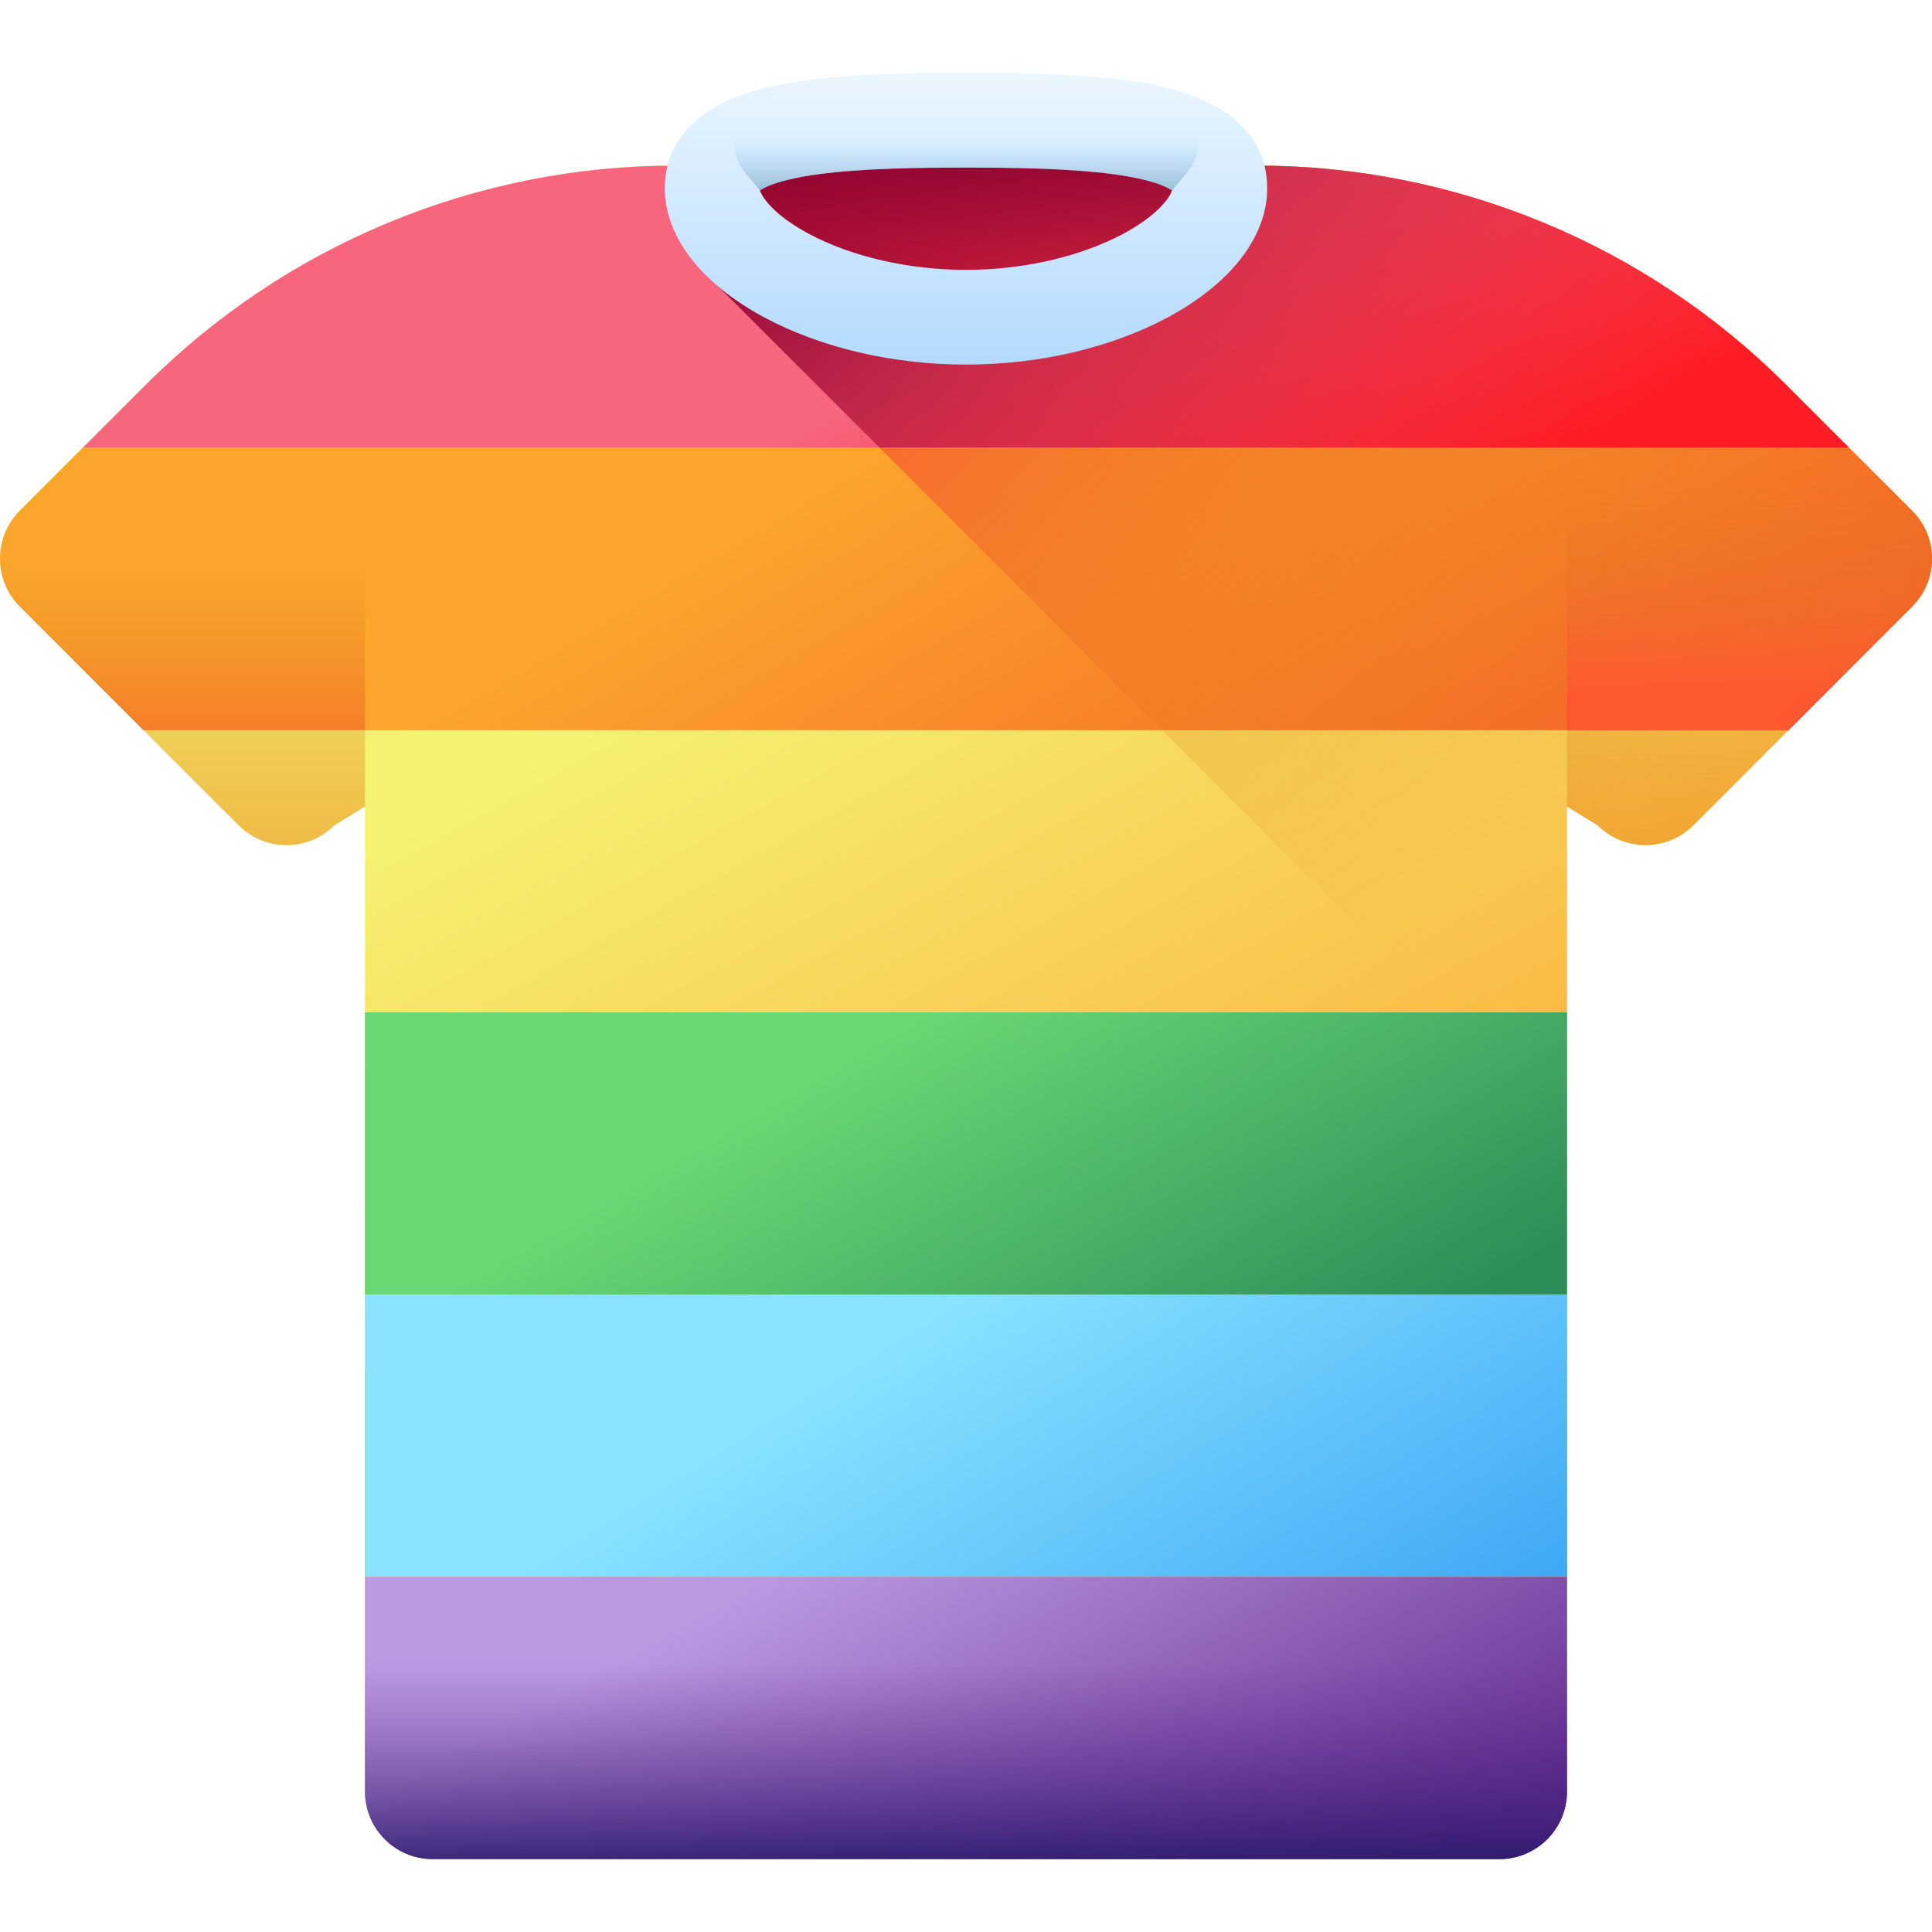
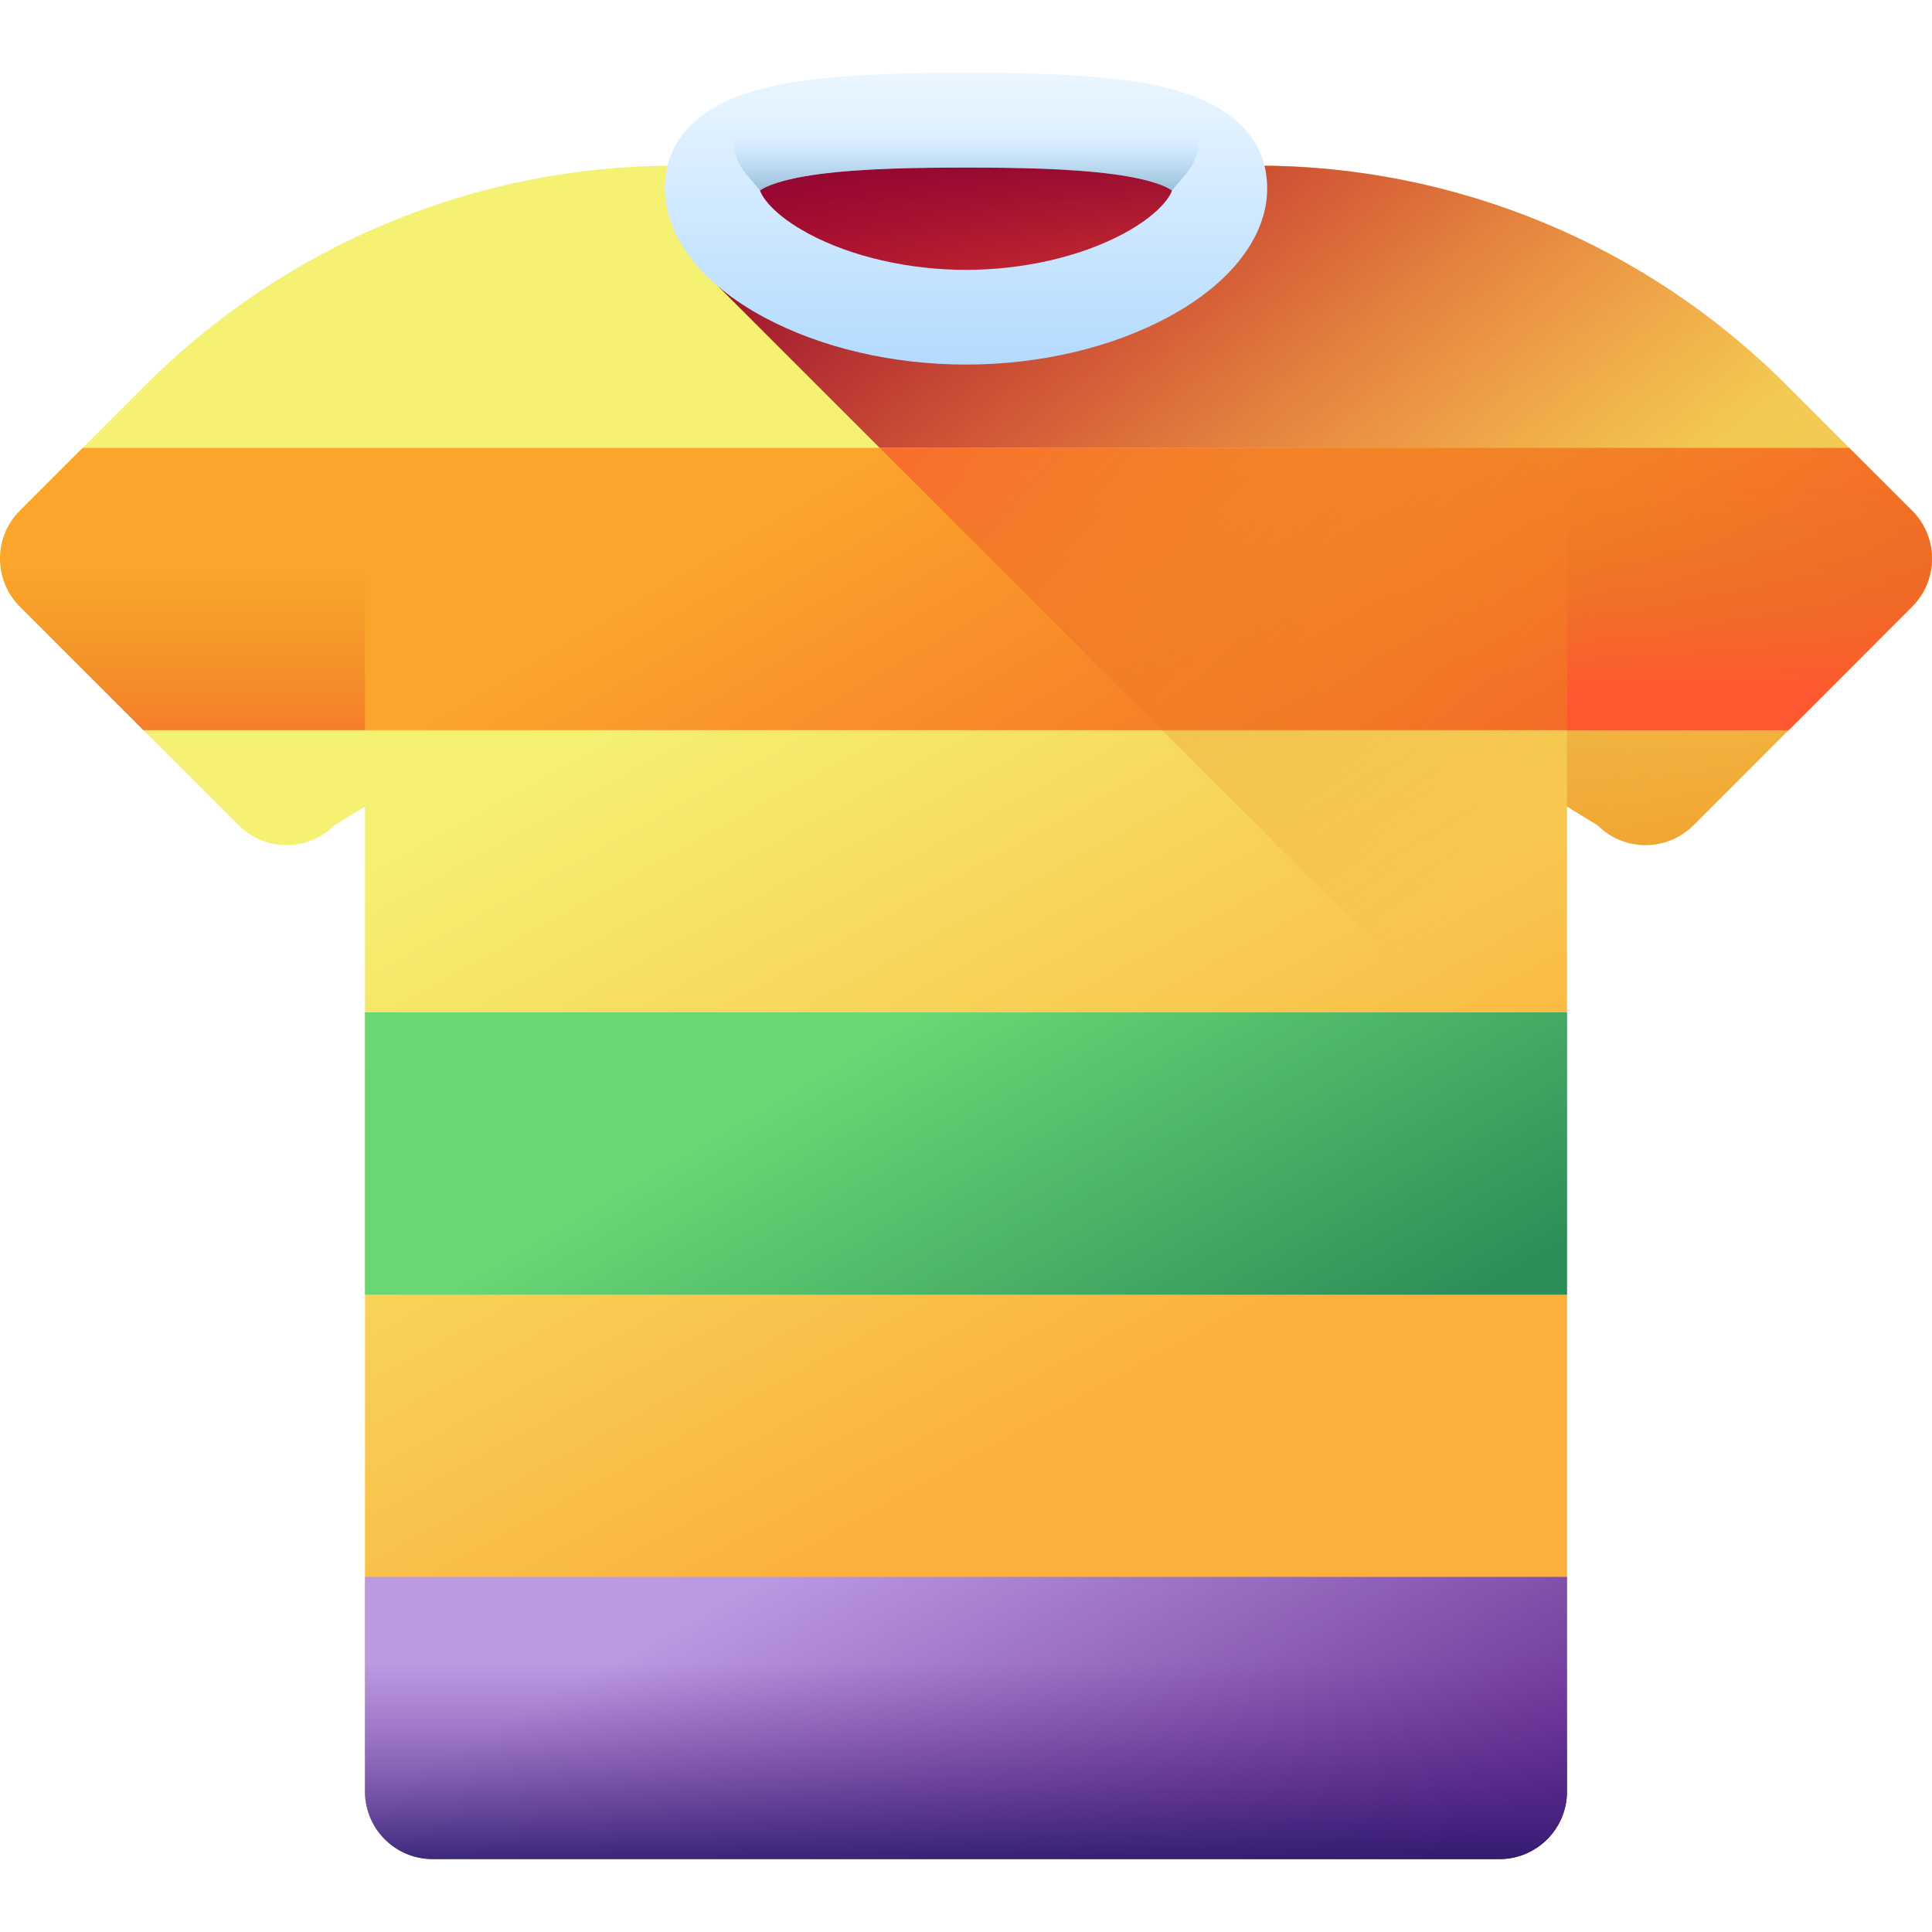
<svg xmlns="http://www.w3.org/2000/svg" width="44" height="44" viewBox="0 0 44 44" fill="none">
  <g clip-path="url(#clip0_1_2845)">
    <path d="M43.549 11.632L40.68 8.764C37.484 5.567 33.149 3.772 28.628 3.772H15.372C10.851 3.772 6.516 5.567 3.32 8.764L0.451 11.632C-0.15 12.234 -0.15 13.21 0.451 13.812L5.435 18.796C6.037 19.397 7.013 19.397 7.615 18.796L8.312 18.369V40.799C8.312 41.65 9.002 42.34 9.853 42.34H34.147C34.998 42.34 35.688 41.65 35.688 40.799V18.369L36.385 18.796C36.987 19.397 37.963 19.397 38.565 18.796L43.549 13.812C44.151 13.21 44.151 12.234 43.549 11.632V11.632Z" fill="url(#paint0_linear_1_2845)" />
    <path d="M43.549 13.812L38.565 18.796C37.962 19.397 36.987 19.397 36.385 18.796L35.688 18.37V25.853L16.263 6.427V3.772H28.628C33.148 3.772 37.484 5.567 40.68 8.764L43.549 11.632C44.15 12.234 44.15 13.21 43.549 13.812V13.812Z" fill="url(#paint1_linear_1_2845)" />
-     <path d="M3.32 8.764L0.451 11.632C-0.15 12.234 -0.15 13.21 0.451 13.812L5.435 18.796C6.037 19.398 7.013 19.398 7.615 18.796L8.312 18.369V5.304C6.472 6.142 4.777 7.307 3.32 8.764V8.764Z" fill="url(#paint2_linear_1_2845)" />
    <path d="M40.68 8.764L43.549 11.632C44.151 12.234 44.151 13.21 43.549 13.812L38.565 18.796C37.963 19.397 36.987 19.397 36.385 18.796L35.688 18.369V5.304C37.529 6.142 39.223 7.307 40.68 8.764V8.764Z" fill="url(#paint3_linear_1_2845)" />
-     <path d="M42.117 10.2H1.883L3.32 8.764C6.516 5.567 10.851 3.772 15.371 3.772H28.628C33.148 3.772 37.484 5.567 40.68 8.764L42.117 10.2Z" fill="url(#paint4_linear_1_2845)" />
    <path d="M20.036 10.2H42.117L40.68 8.764C37.484 5.567 33.148 3.772 28.628 3.772H16.263V6.427L20.036 10.2Z" fill="url(#paint5_linear_1_2845)" />
    <path d="M43.549 13.812L40.733 16.628H3.267L0.451 13.812C-0.15 13.21 -0.15 12.234 0.451 11.632L1.883 10.2H42.116L43.549 11.632C44.15 12.234 44.15 13.21 43.549 13.812Z" fill="url(#paint6_linear_1_2845)" />
    <path d="M1.883 10.2L0.451 11.632C-0.15 12.234 -0.15 13.21 0.451 13.812L3.267 16.628H8.312V10.2H1.883V10.2Z" fill="url(#paint7_linear_1_2845)" />
    <path d="M8.312 23.056H35.688V29.485H8.312V23.056Z" fill="url(#paint8_linear_1_2845)" />
-     <path d="M8.312 29.484H35.688V35.912H8.312V29.484Z" fill="url(#paint9_linear_1_2845)" />
+     <path d="M8.312 29.484H35.688H8.312V29.484Z" fill="url(#paint9_linear_1_2845)" />
    <path d="M35.688 35.912V40.799C35.688 41.65 34.998 42.34 34.146 42.34H9.852C9.002 42.34 8.312 41.65 8.312 40.799V35.912H35.688Z" fill="url(#paint10_linear_1_2845)" />
    <path d="M22 6.506C24.946 6.506 27.334 5.765 27.334 4.852C27.334 3.939 24.946 3.198 22 3.198C19.054 3.198 16.665 3.939 16.665 4.852C16.665 5.765 19.054 6.506 22 6.506Z" fill="url(#paint11_linear_1_2845)" />
    <path d="M22 8.303C20.331 8.303 18.698 7.921 17.403 7.227C15.966 6.456 15.141 5.386 15.141 4.291C15.141 3.459 15.584 2.375 17.695 1.94C18.892 1.694 20.471 1.66 22 1.66C23.529 1.66 25.108 1.694 26.305 1.94C28.416 2.375 28.859 3.459 28.859 4.291C28.859 5.386 28.034 6.456 26.597 7.227C25.302 7.921 23.669 8.303 22 8.303ZM17.308 4.337C17.357 4.487 17.609 4.89 18.422 5.326C19.395 5.847 20.699 6.146 22 6.146C23.301 6.146 24.605 5.847 25.578 5.326C26.391 4.89 26.644 4.486 26.692 4.338C26.59 4.264 26.262 4.089 25.353 3.967C24.37 3.835 23.107 3.817 22 3.817C20.893 3.817 19.629 3.835 18.647 3.967C17.739 4.089 17.41 4.264 17.308 4.337Z" fill="url(#paint12_linear_1_2845)" />
    <path d="M26.305 1.94C25.108 1.694 23.529 1.66 22 1.66C20.471 1.66 18.892 1.694 17.695 1.94C17.687 1.942 17.679 1.944 17.671 1.945C16.758 2.137 16.386 3.24 16.985 3.954L17.308 4.337C17.41 4.264 17.739 4.089 18.647 3.967C19.63 3.835 20.893 3.817 22 3.817C23.107 3.817 24.37 3.835 25.353 3.967C26.262 4.089 26.59 4.264 26.692 4.337L27.015 3.954C27.614 3.24 27.242 2.137 26.329 1.945C26.321 1.944 26.313 1.942 26.305 1.94V1.94Z" fill="url(#paint13_linear_1_2845)" />
    <path d="M8.312 32.932V40.799C8.312 41.65 9.002 42.34 9.853 42.34H34.147C34.998 42.34 35.688 41.65 35.688 40.799V32.932H8.312Z" fill="url(#paint14_linear_1_2845)" />
    <path d="M35.688 16.628H40.733L43.549 13.812C44.151 13.21 44.151 12.234 43.549 11.632L42.117 10.2H35.688V16.628Z" fill="url(#paint15_linear_1_2845)" />
    <path d="M26.463 16.628H40.733L43.549 13.812C44.15 13.21 44.15 12.234 43.549 11.632L42.117 10.2H20.036L26.463 16.628Z" fill="url(#paint16_linear_1_2845)" />
  </g>
  <defs>
    <linearGradient id="paint0_linear_1_2845" x1="18.919" y1="13.614" x2="28.323" y2="30.697" gradientUnits="userSpaceOnUse">
      <stop stop-color="#F5F173" />
      <stop offset="1" stop-color="#FBB03B" />
    </linearGradient>
    <linearGradient id="paint1_linear_1_2845" x1="36.348" y1="18.541" x2="21.854" y2="-2.913" gradientUnits="userSpaceOnUse">
      <stop stop-color="#DB841D" stop-opacity="0" />
      <stop offset="1" stop-color="#F7931E" />
    </linearGradient>
    <linearGradient id="paint2_linear_1_2845" x1="4.156" y1="12.444" x2="4.156" y2="25.215" gradientUnits="userSpaceOnUse">
      <stop stop-color="#DB841D" stop-opacity="0" />
      <stop offset="1" stop-color="#F7931E" />
    </linearGradient>
    <linearGradient id="paint3_linear_1_2845" x1="39.844" y1="12.444" x2="39.844" y2="25.215" gradientUnits="userSpaceOnUse">
      <stop stop-color="#DB841D" stop-opacity="0" />
      <stop offset="1" stop-color="#F7931E" />
    </linearGradient>
    <linearGradient id="paint4_linear_1_2845" x1="20.99" y1="8.331" x2="25.045" y2="15.836" gradientUnits="userSpaceOnUse">
      <stop stop-color="#F7657E" />
      <stop offset="1" stop-color="#FF1D25" />
    </linearGradient>
    <linearGradient id="paint5_linear_1_2845" x1="34.118" y1="14.274" x2="21.752" y2="-0.681" gradientUnits="userSpaceOnUse">
      <stop stop-color="#FF1D25" stop-opacity="0" />
      <stop offset="1" stop-color="#7E0034" />
    </linearGradient>
    <linearGradient id="paint6_linear_1_2845" x1="20.349" y1="9.929" x2="29.322" y2="25.113" gradientUnits="userSpaceOnUse">
      <stop stop-color="#FCA52C" />
      <stop offset="1" stop-color="#F15A24" />
    </linearGradient>
    <linearGradient id="paint7_linear_1_2845" x1="4.156" y1="12.876" x2="4.156" y2="18.715" gradientUnits="userSpaceOnUse">
      <stop stop-color="#DB841D" stop-opacity="0" />
      <stop offset="1" stop-color="#FF5831" />
    </linearGradient>
    <linearGradient id="paint8_linear_1_2845" x1="20.408" y1="23.531" x2="26.274" y2="33.625" gradientUnits="userSpaceOnUse">
      <stop stop-color="#69D774" />
      <stop offset="1" stop-color="#2E8E59" />
    </linearGradient>
    <linearGradient id="paint9_linear_1_2845" x1="20.578" y1="30.415" x2="27.134" y2="40.94" gradientUnits="userSpaceOnUse">
      <stop stop-color="#89E2FF" />
      <stop offset="1" stop-color="#3FA9F5" />
    </linearGradient>
    <linearGradient id="paint10_linear_1_2845" x1="19.784" y1="34.572" x2="26.168" y2="46.047" gradientUnits="userSpaceOnUse">
      <stop stop-color="#BB9AE2" />
      <stop offset="1" stop-color="#662D91" />
    </linearGradient>
    <linearGradient id="paint11_linear_1_2845" x1="22" y1="10.417" x2="22" y2="2.564" gradientUnits="userSpaceOnUse">
      <stop stop-color="#FF1D25" stop-opacity="0" />
      <stop offset="1" stop-color="#7E0034" />
    </linearGradient>
    <linearGradient id="paint12_linear_1_2845" x1="22" y1="1.66" x2="22" y2="8.303" gradientUnits="userSpaceOnUse">
      <stop stop-color="#EAF6FF" />
      <stop offset="1" stop-color="#B3DAFE" />
    </linearGradient>
    <linearGradient id="paint13_linear_1_2845" x1="22" y1="3.105" x2="22" y2="5.479" gradientUnits="userSpaceOnUse">
      <stop stop-color="#8AC9FE" stop-opacity="0" />
      <stop offset="0.066" stop-color="#85C2F3" stop-opacity="0.066" />
      <stop offset="0.369" stop-color="#6FA2C3" stop-opacity="0.37" />
      <stop offset="0.637" stop-color="#608CA0" stop-opacity="0.637" />
      <stop offset="0.857" stop-color="#567E8B" stop-opacity="0.857" />
      <stop offset="1" stop-color="#537983" />
    </linearGradient>
    <linearGradient id="paint14_linear_1_2845" x1="22" y1="37.852" x2="22" y2="43.118" gradientUnits="userSpaceOnUse">
      <stop stop-color="#662D91" stop-opacity="0" />
      <stop offset="0.238" stop-color="#592989" stop-opacity="0.238" />
      <stop offset="0.672" stop-color="#381E76" stop-opacity="0.672" />
      <stop offset="1" stop-color="#1B1464" />
    </linearGradient>
    <linearGradient id="paint15_linear_1_2845" x1="39.844" y1="11.021" x2="39.844" y2="15.812" gradientUnits="userSpaceOnUse">
      <stop stop-color="#DB841D" stop-opacity="0" />
      <stop offset="1" stop-color="#FF5831" />
    </linearGradient>
    <linearGradient id="paint16_linear_1_2845" x1="35.579" y1="14.907" x2="23.846" y2="2.541" gradientUnits="userSpaceOnUse">
      <stop stop-color="#DB841D" stop-opacity="0" />
      <stop offset="1" stop-color="#FF5831" />
    </linearGradient>
    <clipPath id="clip0_1_2845">
      <rect width="44" height="44" fill="white" />
    </clipPath>
  </defs>
</svg>